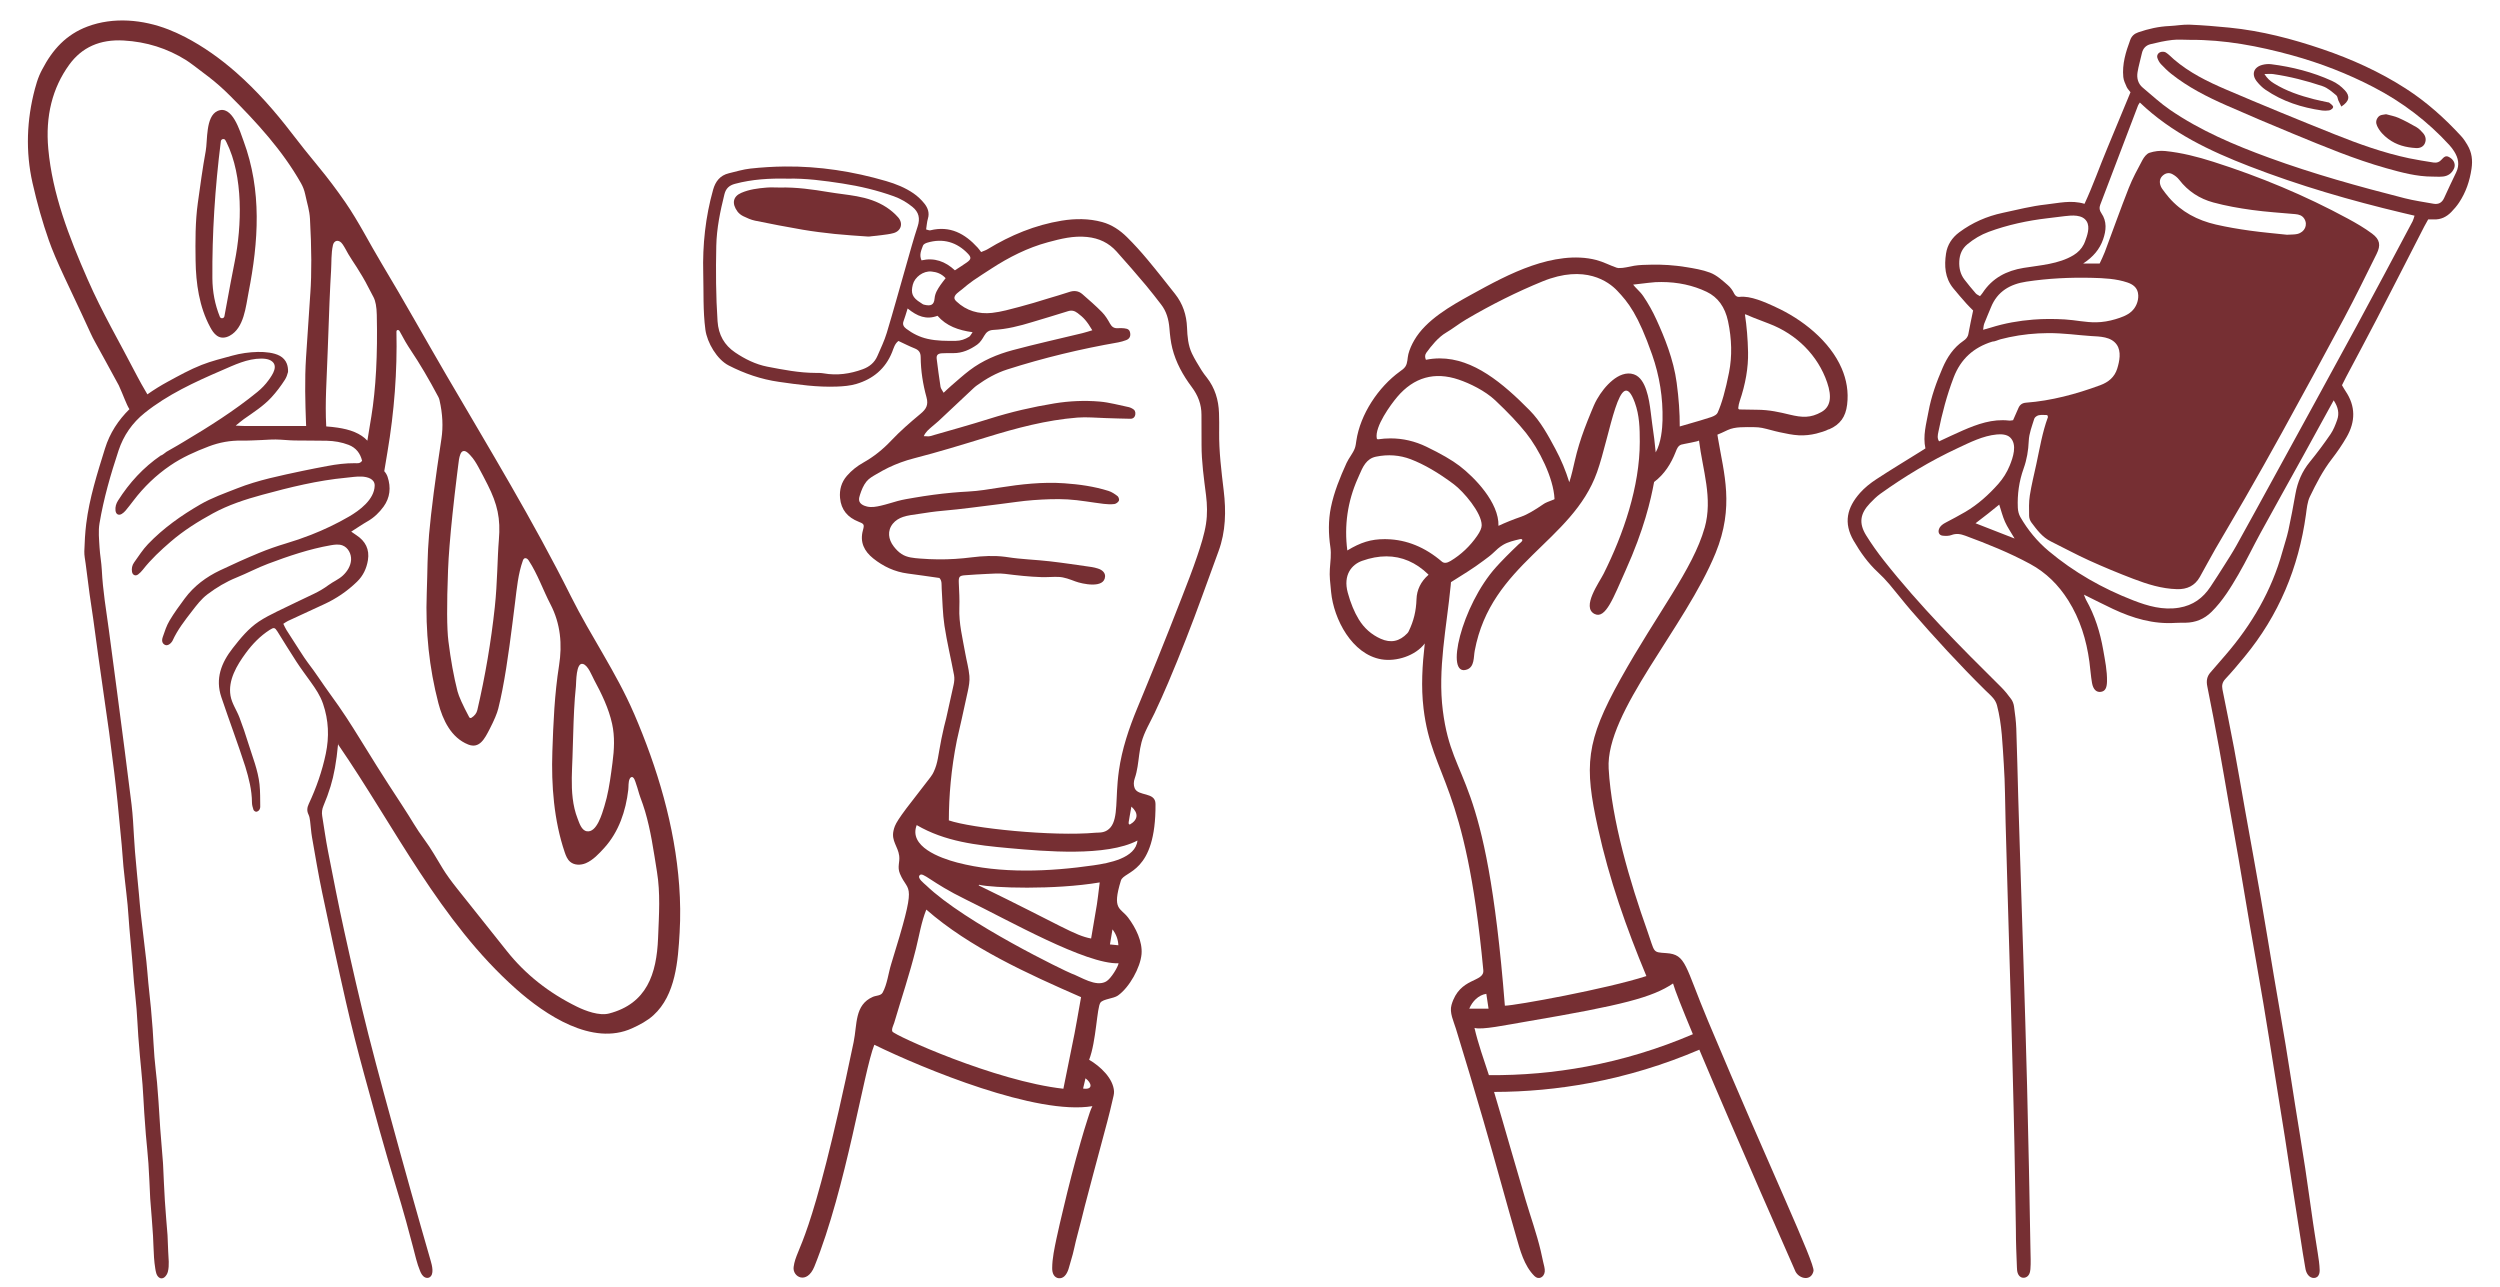
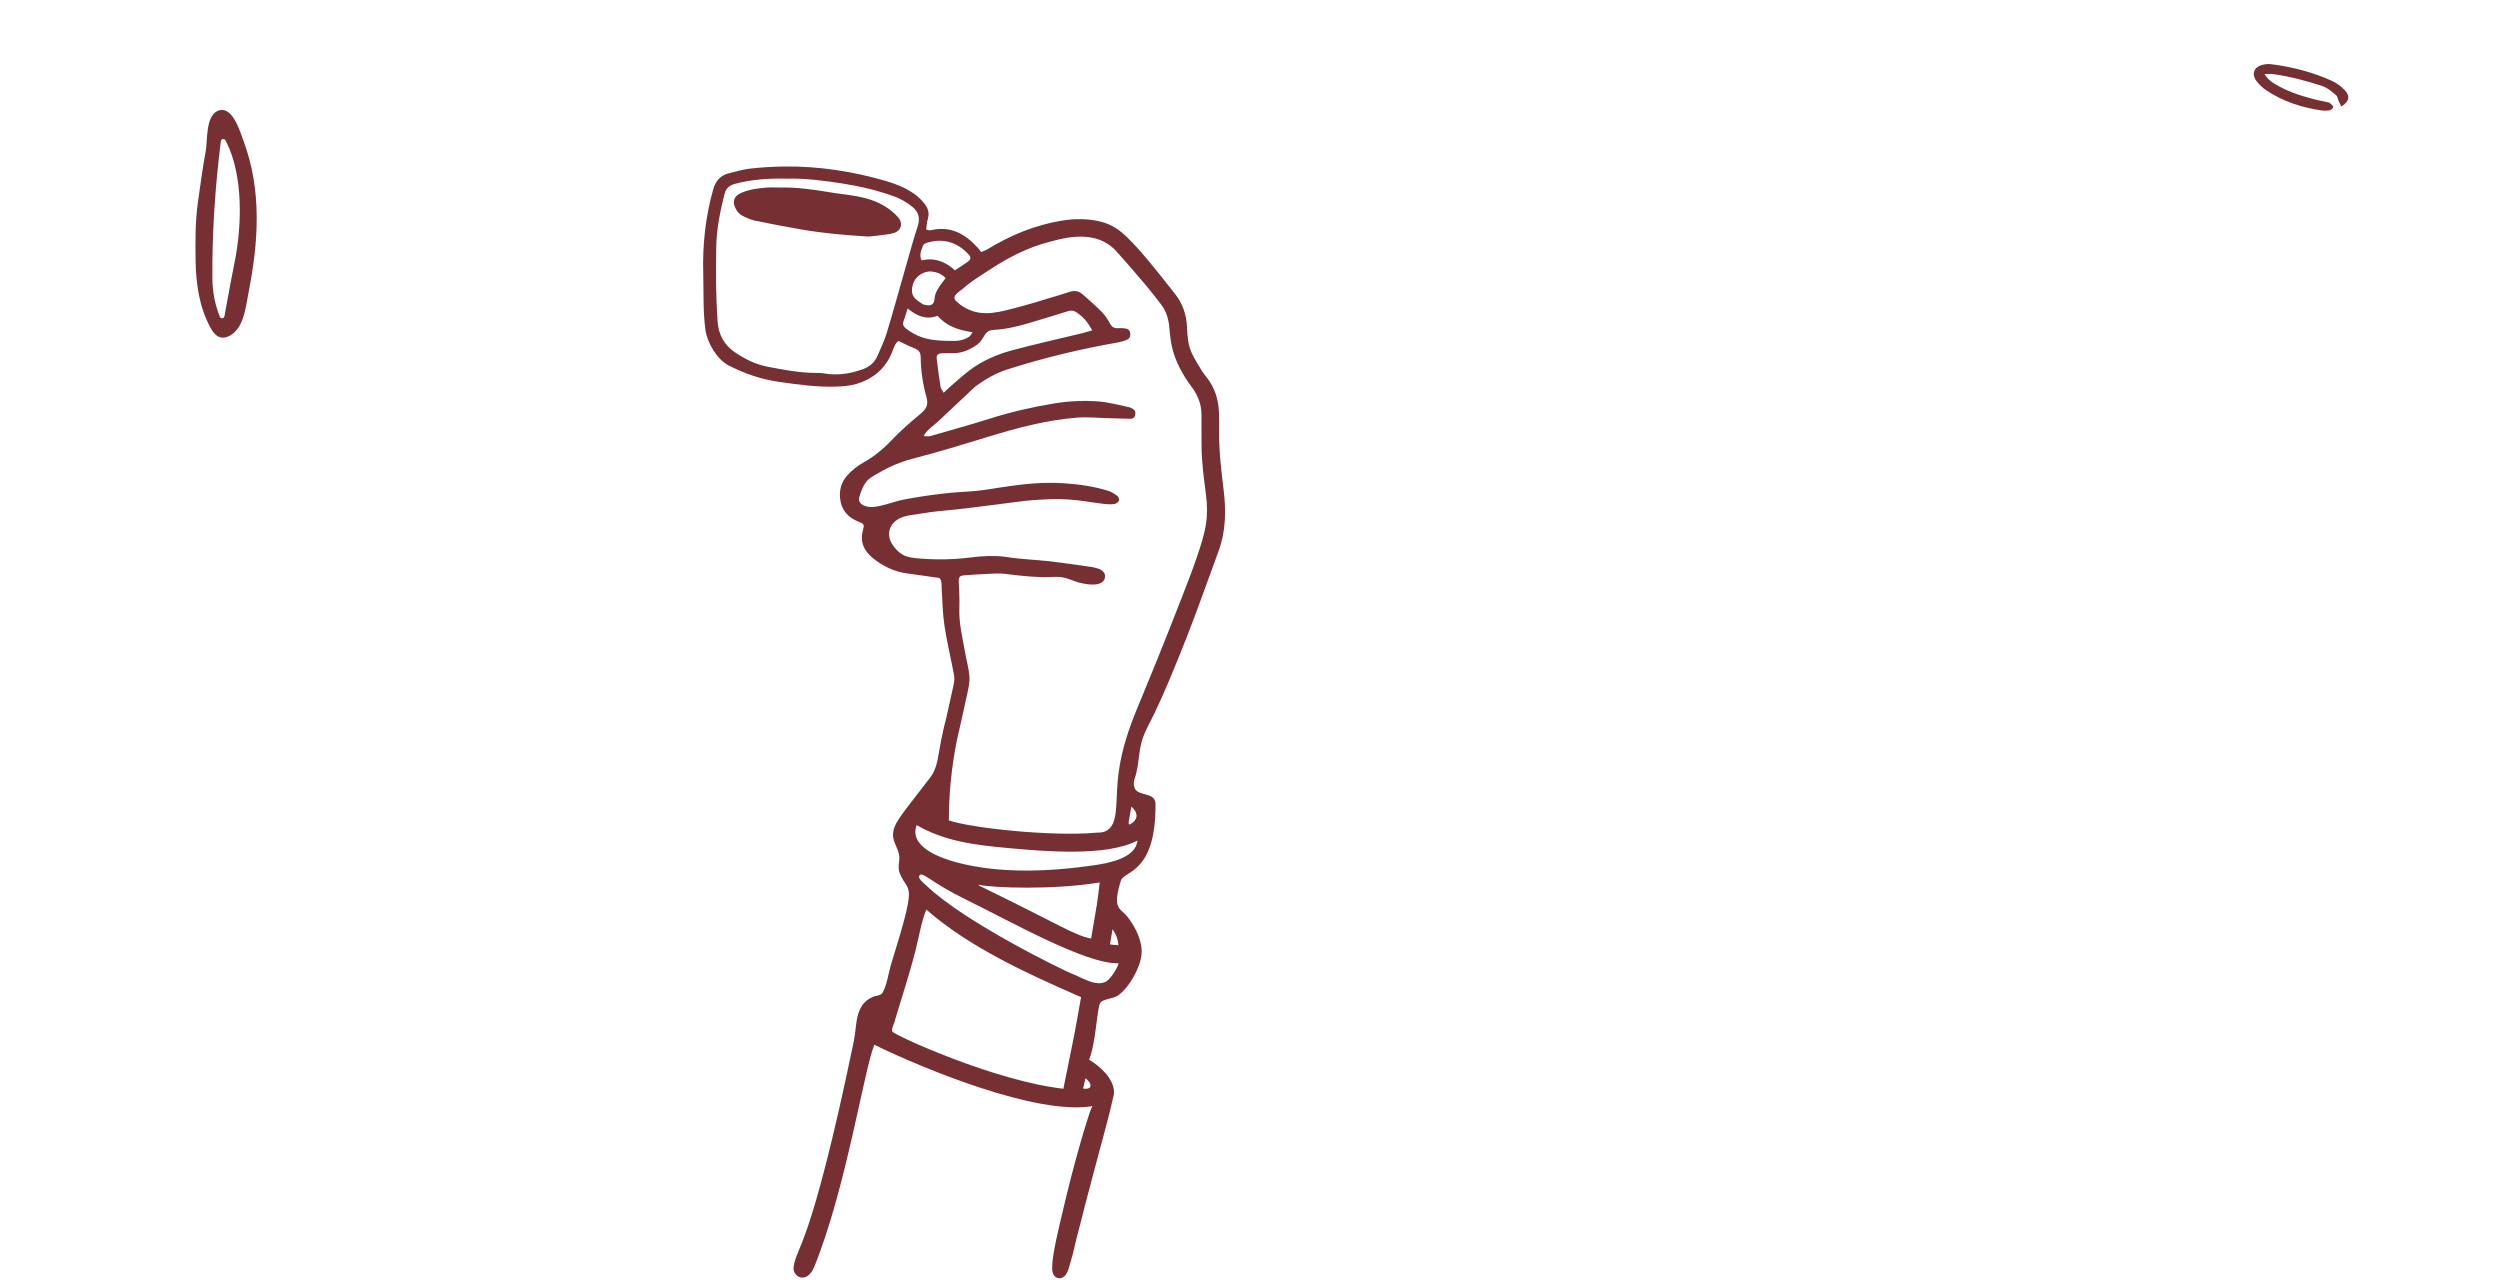
<svg xmlns="http://www.w3.org/2000/svg" id="Calque_1" data-name="Calque 1" viewBox="0 0 2053.38 1056.82">
  <defs>
    <style>
      .cls-1 {
        fill: #762f33;
      }
    </style>
  </defs>
-   <path class="cls-1" d="M2026.65,119.11c-1.49-2.49-3.08-5-5.03-7.13-13.68-14.93-28.69-28.35-45.76-39.32-21.38-13.74-44.38-24.12-68.36-32.29-24.84-8.46-50.16-15.06-76.36-17.68-10.85-1.08-21.73-1.98-32.62-2.43-5.53-.23-11.11.88-16.68,1.12-8.81.38-17.25,2.3-25.57,5.17-3.31,1.14-5.43,3.11-6.59,6.24-3.65,9.84-6.74,19.83-5.7,30.49.27,2.77,1.6,5.49,2.75,8.1.66,1.5,1.93,2.72,3.17,4.39-6.33,15.28-12.58,30.53-18.96,45.73-6.36,15.15-11.73,30.71-18.81,45.91-10.97-3.31-21.35-.57-31.59.54-11.99,1.3-23.8,4.36-35.64,6.89-12.98,2.78-24.9,7.98-35.63,15.94-6.01,4.46-9.82,10.36-10.89,17.49-1.51,10.03-.96,19.99,5.87,28.42,3.51,4.33,7.2,8.53,10.9,12.71,1.91,2.16,4.02,4.14,5.48,5.63-1.42,6.93-2.8,13.05-3.88,19.21-.47,2.7-2.08,4.35-4.1,5.73-8.12,5.56-13.29,13.4-17.1,22.22-5.01,11.6-9.32,23.48-11.58,35.93-1.8,9.93-4.76,19.83-2.52,30.19-1.43.91-2.64,1.7-3.86,2.46-12.16,7.59-24.44,14.98-36.43,22.84-4.83,3.17-9.55,6.87-13.37,11.18-10.85,12.22-13.76,24.74-5.29,39.34,5.51,9.5,11.81,18.39,19.93,25.9,3.37,3.11,6.56,6.46,9.52,9.96,5.97,7.04,11.58,14.39,17.62,21.36,19.59,22.6,39.82,44.61,61.11,65.63,2.25,2.22,4.68,4.3,6.67,6.73,1.31,1.6,2.36,3.63,2.89,5.63,4.15,15.83,4.49,32.14,5.59,48.31,1.09,15.98,1.03,32.05,1.48,48.08.49,17.24.98,34.49,1.47,51.73.48,16.76.98,33.51,1.47,50.27.48,16.27.98,32.54,1.44,48.81.52,18.46,1.01,36.92,1.48,55.38.5,19.68,1.03,39.35,1.4,59.03.21,11.48.41,22.97.61,34.45.19,11.48.38,22.97.57,34.45,0,10.35.43,20.69.85,31.03.06,1.56.13,3.14.61,4.63s1.43,2.89,2.84,3.56c1.13.54,2.49.55,3.67.13,2.84-1.02,3.75-3.97,3.96-6.71.43-5.49.15-11.02.04-16.51-.11-5.74-.22-11.48-.32-17.22-.21-11.48-.42-22.97-.63-34.45-.1-5.34-.2-10.68-.31-16.02-.45-22.11-.95-44.22-1.5-66.33-.43-17.25-.94-34.49-1.44-51.73-.47-16.03-.96-32.05-1.46-48.08-.47-15.05-.97-30.11-1.45-45.16-.49-15.3-.99-30.59-1.48-45.89-.49-15.3-.99-30.59-1.43-45.89-.55-18.95-.93-37.9-1.61-56.84-.22-6.04-1.02-12.07-1.85-18.07-.29-2.1-1.08-4.35-2.32-6.05-2.55-3.52-5.31-6.96-8.4-10.02-33.53-33.17-66.78-66.6-96.06-103.7-5.26-6.66-10.22-13.61-14.68-20.81-6.16-9.95-5.03-17.82,3.13-26.38,2.68-2.81,5.48-5.59,8.62-7.84,20-14.31,41.01-26.96,63.3-37.37,10.28-4.8,20.77-10.18,32.24-11.28,3.61-.35,8.28-.17,11.02,2.49,6.01,5.84,2.22,16.66-.42,23.1-2.24,5.48-5.38,10.54-9.3,14.97-7.94,8.96-16.78,16.92-27.14,23.03-5.23,3.08-10.63,5.87-15.99,8.72-2.41,1.28-4.64,2.68-5.64,5.4-.98,2.66.19,5.12,3.01,5.42,2.36.25,5.01.32,7.16-.5,3.99-1.54,7.56-.9,11.32.48,18.24,6.74,36.26,13.96,53.4,23.25,13.14,7.12,23.3,17.26,31.24,29.85,9.78,15.51,14.99,32.53,17.42,50.53.78,5.76,1.13,11.59,2.13,17.3.96,5.49,3.71,7.91,7.32,7.36,3.41-.52,4.88-3.09,5-8.46.2-8.8-1.62-17.36-3.11-25.95-2.51-14.46-6.82-28.29-14.08-41.13-.6-1.06-.94-2.26-1.76-4.3,8.67,4.28,16.23,8.17,23.92,11.78,16.24,7.61,33.1,12.63,51.33,11.41,2.67-.18,5.35-.08,8.02-.12,8.39-.11,15.53-2.99,21.58-8.97,9.11-9,15.68-19.81,22.02-30.7,6.47-11.12,12-22.79,18.18-34.08,11.55-21.1,23.31-42.09,34.94-63.15,8.22-14.88,16.36-29.79,25.14-45.77,3.73,5.66,4.72,10.75,2.87,16.05-1.43,4.09-3.07,8.28-5.5,11.82-5.35,7.8-11.02,15.42-17,22.74-6.34,7.75-10.04,16.48-11.78,26.23-1.78,10.01-3.62,20.02-5.79,29.95-1.29,5.91-3.3,11.67-4.91,17.52-8.83,31.99-25.14,59.86-46.69,84.84-4.12,4.78-8.23,9.59-12.4,14.33-2.98,3.39-3.5,7.05-2.6,11.49,3.42,16.85,6.6,33.76,9.7,50.67,2.83,15.49,5.43,31.02,8.15,46.53,2.6,14.79,5.3,29.57,7.85,44.37,3.16,18.39,6.17,36.8,9.33,55.18,3.65,21.25,7.48,42.47,11.05,63.73,3.21,19.12,6.2,38.27,9.27,57.41,2.81,17.46,5.64,34.92,8.38,52.39,2.14,13.65,4.14,27.31,6.25,40.96,2.26,14.6,4.58,29.2,6.86,43.8.56,3.57,1.11,7.14,1.66,10.71.54,3.52,1.26,6.98,1.76,10.51.25,1.76.57,3.54,1.3,5.16s1.91,3.1,3.5,3.9c1.59.79,3.63.8,5.08-.24,1.7-1.23,2.22-3.53,2.16-5.63-.13-4.81-.87-9.55-1.62-14.3-.78-4.97-1.58-9.93-2.35-14.89-.52-3.33-1.03-6.66-1.52-9.99-2.2-14.86-4.13-29.76-6.4-44.62-2.63-17.24-5.51-34.45-8.25-51.67-2.62-16.51-5.11-33.05-7.83-49.54-3.11-18.88-6.45-37.73-9.64-56.6-3.59-21.26-7-42.55-10.7-63.8-4.15-23.87-8.54-47.69-12.8-71.54-3.07-17.17-5.95-34.38-9.16-51.52-3.03-16.19-6.38-32.32-9.58-48.48-.65-3.26-.12-5.96,2.39-8.63,5.48-5.84,10.63-12,15.73-18.18,28.12-34.04,44.43-73.18,50.45-116.79.69-5.02,1.12-10.39,3.27-14.82,5.17-10.69,10.6-21.29,17.94-30.8,4.44-5.75,8.6-11.79,12.22-18.09,7.26-12.62,7.5-25.32-.89-37.7-1.06-1.56-1.96-3.24-2.94-4.89,1.23-2.46,2.28-4.65,3.41-6.79,8.41-15.9,16.95-31.72,25.22-47.69,13.08-25.25,25.97-50.6,38.96-75.9.98-1.91,2.08-3.76,3.22-5.81,1.7,0,3.15-.06,4.58.01,5.75.29,10.44-2.04,14.33-6.01,2.37-2.42,4.61-5.03,6.47-7.85,5.57-8.42,8.71-17.62,10.2-27.73,1.06-7.2.25-13.46-3.37-19.5ZM1613.57,229.73c-3.41-4.42-4.57-9.53-4.31-15.07.27-5.63,2.19-10.34,6.62-14.01,5.3-4.38,11.12-7.86,17.54-10.23,15.37-5.69,32.01-9.28,48.28-11.16,4.76-.55,9.5-1.19,14.26-1.75,5.74-.68,14.48-1.5,17.98,4.38,2.91,4.89.35,11.73-1.43,16.55-.28.76-.6,1.5-.96,2.2-1.88,3.74-4.79,6.72-8.45,8.94-12.14,7.37-27.38,8.23-41.02,10.46-14.05,2.29-25.76,8.35-33.72,20.6-.52.8-1.2,1.5-2.09,2.6-1.24-.78-2.62-1.29-3.47-2.26-3.18-3.66-6.27-7.41-9.23-11.26ZM1718.31,228.2c9.68.24,19.91.68,29.14,3.85,4.48,1.54,7.66,4.04,8.56,8.42.14.67.22,1.38.25,2.13.18,4.89-1.87,9.86-5.48,13.17-3.62,3.33-8.65,5.02-13.28,6.41-5.09,1.52-10.38,2.45-15.7,2.54-8.71.16-17.25-1.87-25.92-2.37-8.62-.49-17.26-.53-25.87.15-11.82.94-23.52,2.98-34.88,6.58-1.83.58-3.69,1.06-6.3,1.79.35-2.05.38-3.64.92-5.04,1.74-4.52,3.72-8.94,5.53-13.43,5.28-13.15,15.84-19.08,29.12-21.08,17.83-2.68,35.91-3.58,53.92-3.12ZM1653.45,345.14c-1.05.1-2.25.42-3.4.29-13.57-1.53-25.86,2.91-37.95,8.15-6.44,2.79-12.76,5.86-19.43,8.93-1.73-2.61-1.07-5.29-.59-7.71,3.02-15.22,6.98-30.14,12.54-44.71,5.84-15.3,16.49-24.78,31.79-29.51,2.07,0,4.84-1.43,6.88-1.96,2.3-.6,4.61-1.15,6.93-1.64,10.54-2.24,21.25-3.31,32.02-3.38,6.17-.04,12.34.39,18.48.92,5.57.49,11.13,1.14,16.71,1.48,7.27.43,16.54.42,21.18,7.1,3.89,5.59,2.26,13.59.39,19.64-2.16,7-7.19,11.14-13.9,13.63-.1.04-.2.07-.29.11-19.38,7.15-40.03,12.73-60.69,14.26-3.07.23-5,1.6-6.2,4.23-1.5,3.28-2.91,6.6-4.48,10.17ZM1622.6,429.79c3.88-2.99,7.1-5.42,10.27-7.92,3.04-2.39,6.02-4.84,9.2-7.41,1.59,4.85,2.76,9.68,4.75,14.14,1.92,4.32,4.69,8.26,7.88,13.73-11.37-4.44-21.36-8.34-32.1-12.54ZM1981.7,181.55c-15.31,28.74-30.52,57.54-46.05,86.16-22.48,41.44-45.19,82.75-67.83,124.1-10.27,18.76-20.53,37.52-30.92,56.21-3.07,5.52-6.51,10.83-9.88,16.17-3.76,5.96-7.56,11.9-11.46,17.76-6.18,9.3-14.3,15.28-25.77,17.18-13.37,2.21-25.66-1.38-37.57-5.99-25.29-9.79-48.73-23.09-69.59-40.59-9.39-7.88-17.11-17.28-23.23-27.89-1.27-2.2-1.94-5.01-2.06-7.58-.5-11.02,1.02-21.82,4.75-32.22,2.65-7.38,3.9-14.84,4.23-22.74.26-6.14,2.69-12.23,4.54-18.22.39-1.25,2.3-2.56,3.71-2.85,2.28-.47,4.73-.13,6.95-.13.29.87.67,1.38.55,1.71-4.65,12.57-6.74,25.77-9.57,38.79-1.85,8.52-3.97,17-5.31,25.6-.85,5.48-.65,11.14-.57,16.72.03,1.83.78,3.93,1.88,5.4,4.52,6.01,8.97,12.12,16.03,15.59,10.45,5.15,20.69,10.75,31.29,15.56,11.93,5.41,24.06,10.45,36.31,15.12,11.56,4.41,23.33,8.16,35.94,8.5,8.35.23,14.67-2.78,18.79-10.05,4.3-7.6,8.34-15.35,12.71-22.91,8.02-13.89,16.3-27.62,24.26-41.54,10.26-17.93,20.47-35.89,30.41-53.99,17.19-31.31,34.34-62.66,51.15-94.17,9.27-17.37,17.9-35.08,26.66-52.71,3.54-7.13,2.74-11.85-3.7-16.64-6.2-4.62-12.97-8.56-19.79-12.25-35.33-19.16-72.3-34.52-110.57-46.74-12.96-4.14-26.13-7.51-39.67-8.88-4.23-.43-8.82.15-12.86,1.47-2.36.77-4.49,3.63-5.79,6.04-4.02,7.49-8.11,15.01-11.21,22.9-6.85,17.39-13.08,35.02-19.65,52.53-1.26,3.35-2.92,6.54-4.25,9.47h-13.53c8.33-5.47,13.55-11.78,16.35-19.77,2.56-7.31,3.33-14.74-1.42-21.61-1.54-2.23-1.88-4.31-.93-6.82,10.38-27.22,20.73-54.46,31.1-81.69.25-.66.75-1.22,1.46-2.35,26.13,25.02,57.52,39.8,90.01,52.39,41.01,15.9,83.2,28.12,125.97,38.29,3.01.72,6.03,1.42,9.63,2.26-.62,1.86-.88,3.24-1.51,4.42ZM1776.63,144c2.33-1.97,5.05-2.34,7.56-1.02,2.15,1.12,4.25,2.77,5.71,4.69,7.22,9.43,16.79,15.57,27.96,18.61,10.37,2.82,21.06,4.69,31.73,6.16,11.82,1.63,23.76,2.37,35.65,3.43,3.03.27,5.69,1.07,7.4,3.8,3.1,4.95.42,11.04-5.71,12.5-2.4.57-4.98.4-8.55.64-9.5-1.03-20.06-1.92-30.54-3.39-9.34-1.31-18.67-2.87-27.85-4.99-15-3.47-28.23-10.34-38.49-22.16-2.02-2.32-3.86-4.81-5.67-7.31-.67-.92-1.17-2.03-1.47-3.13-.83-3.04-.24-5.71,2.28-7.84ZM2017.41,141.53c-3.39,6.99-6.71,14.02-9.92,21.1-1.78,3.92-4.68,5.45-8.8,4.7-7.86-1.43-15.81-2.52-23.54-4.49-37.63-9.6-75.05-19.97-111.55-33.32-28.34-10.37-56.11-22.09-81.15-39.24-7.97-5.46-15.12-12.12-22.55-18.34-3.89-3.26-4.98-7.82-4.24-12.54.82-5.25,2.45-10.37,3.56-15.58.86-4.03,3.34-6.6,7.1-7.53,5.85-1.45,11.79-2.77,17.76-3.46,4.8-.56,9.71-.11,14.58-.11,28.62-.2,56.42,5.14,83.86,12.68,23.25,6.39,45.64,15.07,67.05,26.2,23.52,12.21,44.32,27.98,62.22,47.54,1.47,1.6,2.79,3.37,3.95,5.2,3.43,5.43,4.62,11.08,1.66,17.2Z" />
-   <path class="cls-1" d="M2012.58,129.64c-2.72-1.82-4.25-1.89-6.89,1.16-2.05,2.37-4.26,3.12-7.04,2.67-6.69-1.08-13.4-2.09-20.02-3.49-20.96-4.44-41.08-11.65-60.89-19.57-29.96-11.98-59.83-24.23-89.49-36.93-15.16-6.49-30.02-13.81-42.71-24.72-2.21-1.9-4.21-4.11-6.63-5.66-1.15-.74-3.28-.77-4.6-.23-1.86.76-3.02,2.71-2.3,4.82.62,1.79,1.59,3.61,2.87,4.98,2.65,2.82,5.44,5.57,8.46,7.97,13.79,10.98,29.38,18.9,45.41,25.95,18.22,8.01,36.52,15.81,54.93,23.38,25.13,10.33,50.19,20.87,76.42,28.23,12.37,3.47,24.77,6.85,37.75,6.86,2.91,0,5.86.25,8.74-.06,4.14-.45,7.25-2.69,9-6.54,1.44-3.17.18-6.69-3.01-8.82Z" />
  <path class="cls-1" d="M1860.74,73.69c14.05,9.67,29.86,14.68,46.59,17.08,1.77.25,3.64.15,5.43-.07,2.12-.27,4.08-2.18,3.45-3.41-.65-1.26-2.14-2.1-3.28-3.1-.13-.11-.39-.06-.59-.1-3.92-.86-7.87-1.61-11.76-2.6-11.54-2.95-22.77-6.71-32.98-13.06-2.92-1.82-5.41-3.98-7.71-7.62,2.88,0,5.09-.27,7.21.04,13.76,2,27.17,5.44,40.35,9.85,4.55,1.52,7.93,4.72,11.49,7.62,1.04.85,1.1,2.84,1.71,4.27.67,1.54,1.47,3.02,2.41,4.93,6.69-4.35,7.34-8.56,2.88-13.36-3.04-3.28-6.53-5.89-10.66-7.77-15.88-7.23-32.58-11.46-49.82-13.65-2.34-.3-4.87-.07-7.16.51-7.34,1.87-9.33,7.88-4.54,13.8,2.01,2.48,4.36,4.84,6.97,6.64Z" />
-   <path class="cls-1" d="M1961.65,114.11c6.74,5.07,14.56,7.04,22.8,7.5,2.98.17,5.89-.89,7.2-3.85,1.33-3.02.68-6.07-1.54-8.53-1.57-1.74-3.25-3.56-5.25-4.72-4.83-2.8-9.77-5.46-14.87-7.72-3.2-1.42-6.76-2-10.16-2.96-2.51.5-4.94.25-6.65,2.49-1.73,2.25-1.91,4.55-.72,7.14,2.05,4.45,5.36,7.79,9.18,10.66Z" />
-   <path class="cls-1" d="M1458.14,252.05c-7.99-3.61-20.57-9.44-29.54-8.18-1.63.23-3.36-.86-4.22-2.67-1.36-2.83-3.09-5.15-5.12-6.91-4.47-3.86-9.07-8.2-14.68-10.34-6.23-2.38-13.3-3.53-19.86-4.59-9.5-1.54-19.15-2.2-28.77-1.95-4.47.11-9.24.13-13.65.86-4.4.73-8.37,2.03-12.91,1.91-.49-.01-.96-.1-1.41-.25-5.74-1.95-10.99-4.85-16.93-6.39-17.2-4.46-36.31-1-52.79,4.69-17.49,6.04-33.93,14.99-50.09,23.91-16.4,9.04-36.99,20.64-46.63,37.43-2.02,3.51-3.73,7.27-4.76,11.2-.89,3.43-.47,7.38-2.54,10.41-1.12,1.64-2.8,2.78-4.41,3.94-17.7,12.79-32.57,35.13-35.8,56.89-.3,2.02-.51,4.08-1.18,6.01-1.45,4.15-4.97,8.13-6.85,12.26-5.33,11.75-10.29,23.82-12.87,36.51-2.15,10.55-2.03,21.81-.45,32.39.91,6.07,0,12.18-.41,18.25-.4,5.82.3,11.35.87,17.11,0,0,.17,1.78.17,1.78,2.17,22.26,17.14,51.09,41.28,55.23,12.25,2.1,28.06-2.93,35.65-13.05-2.02,17.8-3.14,35.62-1,53.48,6.93,57.75,34.53,59.41,49.08,214.84.98,10.45-19.47,5.41-26.12,28.6-1.82,6.35,1.76,13.45,3.61,19.48,7.76,25.22,15.33,50.49,22.68,75.83,5.16,17.8,10.2,35.64,15.15,53.51,3.79,13.79,7.74,27.53,11.67,41.28,3.23,11.29,6.41,23.95,14.99,32.54,3.48,3.48,7.94,1.04,8.48-3.53.3-2.53-.79-5.59-1.3-8.09-.62-3.03-1.29-6.06-2-9.07-3.36-14.17-8.27-27.83-12.41-41.75-4.35-14.64-8.59-29.31-12.83-43.98-4.32-14.94-8.62-29.88-13.08-44.77,26.31-.03,52.65-2.48,78.45-7.31,30.91-5.78,61.17-14.99,90.14-27.39,29.69,70.57,79.03,182.35,79.06,182.4,3.4,6.1,12.89,7.79,14.72-.61,1.37-6.3-35.62-83.79-86.51-205.1-19.3-45.98-17.91-54.88-34.34-56.01-11.78-.81-9.2-.15-15.63-18.24-14.18-39.82-29.38-91.08-31.77-133.29-2.63-46.61,62.85-115.93,87.84-177.09,15.56-38.09,6.78-65.44,2.05-93.72-.21-1.26-.4-2.41-.57-3.49,0,.02,3.48-1.48,3.7-1.58,1.56-.73,3.12-1.46,4.68-2.19,3.21-1.5,6.8-2.07,10.31-2.28,3.81-.23,7.74-.16,11.57-.11,2.18.03,4.36.17,6.5.61,4.84,1,9.56,2.53,14.4,3.55,5.17,1.09,10.55,2.28,15.83,2.54,4.8.23,9.6-.31,14.27-1.44,1.76-.43,3.5-.93,5.22-1.51.92-.31,1.83-.64,2.74-.98.7-.27,1.89-1.05,2.62-1.05,4.37-1.84,7.84-4.49,10.3-7.85,2.31-3.17,3.79-7.31,4.4-12.3,1.32-10.58-.49-20.58-4.45-29.8-9.78-22.72-32.72-40.65-54.54-50.52ZM1171.48,289.77c4.17-5.72,9.79-12.77,16.31-16.59,2.6-1.52,5.08-3.25,7.71-5.07,2.77-1.93,5.64-3.93,8.85-5.81,20.7-12.18,41.74-22.66,62.53-31.15,35.15-14.38,54.56.44,61.28,7.48,9.27,9.72,17.29,19.77,28.84,52.76,6.09,17.35,8.95,35.44,8.52,53.75-.16,6.8-1.15,18.65-5.61,26.43-.33-3.67-.72-7.33-1.17-10.98-.53-4.36-1.17-8.71-1.78-13.06-.39-2.79-.7-5.59-1.05-8.39-.8-6.4-1.71-12.88-3.81-19-1.74-5.09-4.69-10.85-10.14-12.69-6.28-2.11-12.62.91-17.45,4.86-5.25,4.3-9.52,9.86-12.88,15.73-1.87,3.27-3.25,6.74-4.69,10.22-1.95,4.71-3.85,9.44-5.63,14.22-3.15,8.47-5.8,17.09-7.82,25.9-1.35,5.87-2.64,11.92-4.55,17.71-2.87-9.37-6.68-18.54-11.42-27.36-5.95-11.09-12.11-22.56-21.08-31.65-22.13-22.45-46.28-42.71-73.9-42.71-3.72,0-7.52.37-11.37,1.15-.97-2.21-.85-4.09.34-5.75ZM1147.57,326.05c13.74-16.19,30.75-20.98,50.56-14.25,8.98,3.04,21.56,9.09,29.96,16.99,10.52,9.91,19.04,18.92,25.31,26.8,10.74,13.48,22.6,37.04,23.4,54.13,0,.2-.12.39-.3.46-4.58,1.71-7.28,2.87-8.27,3.55-7.99,5.51-14.19,9.06-18.45,10.54-6.91,2.39-13.3,4.96-19.01,7.63.58-19.08-19.73-39.86-31.95-49.22-6.15-4.71-15.33-10.02-27.29-15.79-9.42-4.54-19.27-6.82-29.4-6.82-3.37,0-6.77.25-10.19.76-.53.08-1.03-.28-1.14-.82-1.76-9.61,11.51-27.76,16.77-33.94ZM1115.17,393.11c.38-.85.74-1.7,1.11-2.56,3.05-7.1,5.93-13.81,13.87-15.46,9.91-2.05,19.55-1.33,28.63,2.14,10.84,4.16,22.71,11.05,35.29,20.49,8.07,6.04,22.91,23.42,22.92,33.66,0,2.28-1.27,5.23-3.75,8.78-5.85,8.47-13.18,15.39-21.79,20.58-3.06,1.85-5.4,2.03-7.15.54-13.77-11.81-28.94-18.01-45.11-18.42-.66-.02-1.31-.03-1.96-.03-11.11,0-19.6,2.61-30.6,9.29-2.66-20.42.21-40.28,8.53-59.02ZM1173.19,472.23c-6.14,5.36-9.51,12.25-9.74,19.91-.31,9.75-2.3,17.91-6.45,26.45-.28.56-.65,1.09-1.1,1.57-6.4,6.73-13.56,8.2-21.87,4.49-7.56-3.37-13.62-8.73-18.01-15.93-3.66-6-6.7-13.36-9.02-21.87-4.05-14.77,3.39-23.21,11.7-26.18,6.95-2.48,13.62-3.71,19.98-3.71,12.77,0,24.32,4.97,34.51,14.89h0c.07.07.08.15.08.2,0,.05-.02.13-.08.19ZM1220.79,816.28l1.83,12.17h-15.82c2.48-5.91,7.46-11.19,14-12.17ZM1374.16,807.77c1.45,5.31,7.64,20.89,16.29,41.68-28.07,12.03-57.4,20.96-87.36,26.56-26.37,4.93-53.3,7.3-80.18,7.06-4.19-12.85-8.85-25.8-11.85-38.8,6.19,1.81,25.2-2.26,43.82-5.42,77.78-13.22,102.32-19.65,119.29-31.08ZM1400.1,433.49c-9.59,33.99-38.71,69.78-69.04,124.15-28.87,51.74-29.82,71.28-18.61,122.33,9.29,42.32,23.19,81.81,39.81,121.72-32.25,10.49-107.73,24.27-116.24,24.34-15.55-197.2-42.78-178.3-50.93-242.23-4.37-34.24,3.13-68.8,6.43-102.85.09-.93.16-1.86.23-2.79,9.08-5.72,18.22-11.23,26.78-17.71,2.68-2.03,5.55-4.01,7.96-6.35,2.49-2.42,5.03-4.77,8.03-6.55,4.16-2.47,8.9-3.52,13.55-4.64.63-.15,1.34-.3,1.9.04,1.65.99-1.97,3.47-2.6,4.07-1.75,1.67-3.5,3.35-5.23,5.03-3.46,3.38-6.88,6.81-10.19,10.33-1.04,1.11-2.08,2.23-3.09,3.36-28.46,31.62-42.61,91.08-23.85,84.14,6.13-2.27,5.27-10.17,6.25-15.37,13.4-71.72,80.03-89.35,100.46-146.66,10.81-30.34,18.83-90.67,31.04-57.21,3.85,10.57,4.07,21.16,4.07,32.26,0,36.7-13.39,75.75-29.68,108.33-3.53,7.07-18.47,27.51-7.45,33.05,9.14,4.59,15.65-13.93,25.37-35.48,15.31-33.95,20.85-58.3,23.52-72.9,8.51-6.4,13.93-15.02,17.77-24.85.94-2.41,1.89-4.91,4.52-5.85,1.21-.43,14.68-2.7,14.6-3.39,2.91,24,11.5,47.37,4.64,71.69ZM1420.18,305.74c-2.87,14.64-6.04,25.83-9.42,33.27-.61,1.35-2.38,2.55-5.28,3.57-3.38,1.19-12.07,3.78-25.82,7.7.07-10.94-.78-23.03-2.52-35.93-2.56-19.27-10.19-37.73-16.55-51.66-3.11-6.85-6.76-13.38-10.85-19.4-1.49-2.21-3.22-3.97-4.89-5.67-1.27-1.3-2.48-2.52-3.45-3.83l.02-.02h0c10.45-1.27,16.61-1.94,18.28-2.02,1.62-.07,3.23-.11,4.82-.11,13.59,0,26.12,2.71,37.31,8.07,9.14,4.39,15.02,12.5,17.49,24.11,3.13,14.78,3.41,28.88.85,41.92ZM1496.05,338.4c-8.87,5-15.76,4.65-26.15,2.14-8.14-1.96-16.57-3.98-26.9-3.99-4.47,0-9.12-.08-14.21-.23-.31-.01-.6-.15-.81-.39-.2-.23-.29-.52-.26-.83.19-1.97.58-3.82,1.15-5.5,4.84-14.17,7.16-27.73,6.9-40.3-.24-11.01-1.1-21.43-2.57-31.01h.03c.06-.04.17-.06.36-.09.08-.02.17,0,.25.04,1.97.98,8.21,3.46,19.09,7.58,22.84,8.66,40.26,26.26,47.79,48.3,4.18,12.21,2.65,20.15-4.67,24.28Z" />
-   <path class="cls-1" d="M520.66,585.91c-14.41-33.45-35.39-63.41-51.61-95.89-31.11-62.32-67.38-121.85-102.47-181.96-17.81-30.52-34.96-61.42-53.17-91.7-9.99-16.61-18.78-34.24-29.77-50.2-7.02-10.19-14.48-20.07-22.36-29.61-7.46-9.02-14.55-17.87-21.64-27.13-13.73-17.93-28.73-35.01-45.72-49.93-12.81-11.25-26.78-21.24-41.94-29.09-4.41-2.28-8.93-4.35-13.55-6.16-20.94-8.19-45.22-10.48-66.57-2.45-17.57,6.61-28.67,18.9-37.15,35.16-.87,1.66-1.71,3.31-2.44,5.06-1.48,3.56-2.59,7.25-3.59,10.97-6.76,25.39-7.76,51.57-1.98,77.23,3.79,16.79,8.27,32.53,13.42,47.21,2.71,7.73,6.94,17.74,12.69,29.98,8.11,17.28,12.74,27.09,13.86,29.49,2.67,5.65,5.29,11.36,7.9,17.11,2.21,4.86,3.55,6.87,11.62,21.65,7.55,13.82,11.32,20.73,11.4,20.91,3.76,8.24,6.24,15.7,8.72,19.53-9.05,8.95-16.08,19.44-20.09,32.38-6.3,20.32-12.78,40.56-15.4,61.75-.93,7.47-1.31,15.03-1.56,22.56-.11,3.43.67,6.89,1.11,10.33,1.05,8.3,2.09,16.6,3.22,24.88.94,6.88,2.06,13.73,3.02,20.61,1.38,9.91,2.67,19.83,4.05,29.74,1.46,10.52,2.98,21.02,4.48,31.54,1.5,10.51,3.07,21.01,4.49,31.54,1.47,10.93,2.84,21.88,4.18,32.82.99,8.11,1.91,16.23,2.74,24.36,1.2,11.78,2.32,23.58,3.41,35.37.54,5.9.89,11.81,1.42,17.71.36,4.06.86,8.11,1.31,12.17.71,6.48,1.52,12.96,2.13,19.46.59,6.3.92,12.62,1.45,18.93.73,8.74,1.57,17.47,2.32,26.21.52,6.1.9,12.22,1.45,18.32.66,7.31,1.54,14.61,2.12,21.92.6,7.53.92,15.09,1.44,22.62.37,5.29.83,10.58,1.31,15.87.71,7.92,1.56,15.84,2.17,23.77.59,7.74.92,15.5,1.42,23.24.38,5.91.8,11.81,1.3,17.71.67,7.93,1.59,15.84,2.12,23.77.64,9.58.99,19.18,1.46,28.78.03.61.09,1.22.14,1.84.73,9.56,1.58,19.12,2.16,28.7.36,5.97.4,11.96.83,17.93.22,3.02.53,6.04,1.03,9.03.41,2.45.82,5.57,2.94,7.22,3.41,2.66,6.61-1.5,7.39-4.54,1.38-5.41.5-11.22.28-16.71-.16-4.11-.33-8.21-.5-12.32-.02-.41-.03-.82-.06-1.23-.73-9.36-1.58-18.72-2.17-28.09-.61-9.79-.98-19.6-1.45-29.4-.03-.61-.06-1.23-.11-1.84-.75-9.36-1.56-18.71-2.25-28.08-.54-7.33-.9-14.68-1.4-22.02-.36-5.3-.74-10.59-1.23-15.88-.65-6.9-1.56-13.79-2.12-20.7-.63-7.74-.94-15.5-1.48-23.24-.4-5.7-.87-11.4-1.41-17.09-.66-6.9-1.47-13.79-2.14-20.7-.58-5.9-.93-11.81-1.6-17.7-1.49-13.19-3.15-26.36-4.66-39.55-.58-5.07-.94-10.17-1.41-15.26-1.1-11.8-2.31-23.58-3.29-35.39-.69-8.35-1.03-16.74-1.6-25.1-.31-4.48-.66-8.97-1.21-13.43-1.84-14.99-3.76-29.97-5.69-44.95-2.09-16.2-4.21-32.39-6.34-48.58-2.18-16.6-4.34-33.19-6.6-49.78-2.23-16.38-5-32.68-5.8-49.23-.3-6.3-1.54-12.56-1.89-18.87-.36-6.53-1.08-13.24-.02-19.6,3.41-20.39,9.16-40.24,15.65-59.86,4.08-12.34,11.31-22.74,21.41-30.84,18.78-15.07,41.13-25.39,63.12-34.86,10.61-4.57,21.1-9.81,32.92-9.81.61.01,1.22.04,1.83.09,1.98.15,4,.51,5.72,1.5,6.82,3.95,1.5,11.58-1.66,15.99-2.63,3.68-5.8,6.96-9.3,9.82-18.84,15.39-39.74,28.57-60.63,40.99-3.28,1.95-6.55,3.95-9.9,5.78-1.41.77-2.79,1.55-4.16,2.4-.96.6-3.51,2.97-4.57,2.97-14.4,9.86-25.9,22.42-35.21,37.09-1.6,2.52-2.39,5.2-2.08,8.16.31,3.09,2.55,4.36,5.14,2.8,1.2-.72,2.3-1.73,3.2-2.81,2.23-2.66,4.34-5.42,6.45-8.18,8.49-11.15,18.42-20.72,30.03-28.67,9.89-6.78,20.7-11.55,31.8-15.79,8.67-3.31,17.66-4.94,27-4.77,5.52.1,11.04-.28,16.56-.47,3.87-.14,7.75-.52,11.62-.44,5.1.1,10.18.71,15.28.81,8.8.18,17.62.01,26.42.22,6.15.15,12.2,1.15,17.98,3.38,6.19,2.4,9.6,7.07,11.07,13.06-1.78,2.55-3.99,2-5.95,1.99-7.59-.04-15.07.89-22.51,2.31-6.82,1.3-13.64,2.55-20.42,4.01-18.17,3.9-36.42,7.5-53.82,14.38-10.27,4.06-20.65,7.66-30.3,13.25-15.67,9.08-30.3,19.45-42.84,32.52-4.35,4.53-7.76,9.97-11.45,15.11-1.59,2.22-2.14,4.88-1.69,7.62.45,2.69,2.83,3.79,4.99,2.18,1.46-1.09,2.78-2.45,3.91-3.89,6.72-8.58,14.63-15.92,22.87-23.02,10.62-9.15,22.38-16.53,34.58-23.2,12.8-7,26.72-11.53,40.69-15.33,22.64-6.15,45.46-11.83,68.94-14.01,4.23-.39,8.49-1.15,12.75-.94,4.59.23,10.76,1.82,10.59,7.53-.34,11.37-12.35,20.25-21.15,25.36-9.97,5.79-20.4,10.76-31.13,14.96-6.79,2.66-13.69,5.02-20.68,7.1-7.48,2.23-14.86,4.83-22.08,7.81-10.78,4.45-21.42,9.27-31.95,14.27-11.41,5.42-21.39,12.84-28.99,23.08-4.38,5.91-8.75,11.87-12.5,18.19-2.47,4.16-4.03,8.91-5.59,13.53-1.12,3.33-.24,5.4,1.83,6.41,1.83.89,4.27-.34,6.02-3.06.1-.16.19-.34.27-.51,4.04-8.83,9.95-16.43,15.83-24.03,3.86-4.99,7.62-10.04,12.8-13.95,7.41-5.59,15.22-10.26,23.84-13.75,8.72-3.53,17.07-7.99,25.86-11.3,16.65-6.27,34.1-12.21,51.66-15.24,3.17-.55,6.52-.98,9.54.15,4.62,1.73,7.32,6.98,7.04,11.9-.29,4.93-3.09,9.44-6.7,12.8-3.57,3.33-7.99,5.01-11.82,7.87-3.72,2.78-7.61,5.04-11.84,7.09-10.12,4.9-20.32,9.61-30.4,14.59-5.11,2.52-10.23,5.11-14.96,8.26-8.61,5.74-15.09,13.73-21.4,21.79-9.55,12.19-14.54,25.16-9.43,40.35,6.41,19.07,13.51,37.87,19.68,57.05,2.91,9.58,5.42,19.27,5.46,29.42,0,2,.58,4.06,1.23,5.98.25.74,1.38,1.59,2.16,1.64.81.05,1.92-.61,2.47-1.3.59-.74.96-1.88.94-2.84-.09-6.12.06-12.28-.59-18.35-1.25-11.68-5.76-22.55-9.2-33.66-2.23-7.21-4.64-14.38-7.34-21.43-2.27-5.92-6.2-11.4-7.28-17.69-2.2-12.77,5.25-25.09,12.47-34.96,5.48-7.48,11.82-14.07,19.66-19.11,3.48-2.24,4.29-2.05,6.36,1.23,5.22,8.31,10.3,16.71,15.67,24.92,3.68,5.63,7.72,11.02,11.64,16.49,4.04,5.64,7.85,11.21,10.18,18.01,4.65,13.6,5.17,27.15,2.27,41.04-2.99,14.28-7.77,27.96-13.95,41.15-1.39,2.97-1.77,5.72-.26,8.79.79,1.6,1.07,3.5,1.31,5.3.59,4.45.8,8.96,1.58,13.38,2.64,15.07,5.15,30.17,8.29,45.14,6.31,30.16,12.77,60.29,19.63,90.33,4.54,19.9,9.58,39.7,14.96,59.39,8.39,30.73,16.76,61.49,26.06,91.95,2.92,9.55,5.72,19.13,8.39,28.75,1.92,6.89,3.71,13.82,5.56,20.73,1.79,6.66,3.24,13.7,5.92,20.06.86,2.04,1.97,4.22,4.1,5.18,1.11.5,2.47.56,3.53-.04,4.16-2.33,2.1-9.98,1.09-13.47-5.54-19.12-10.97-38.29-16.36-57.47-3.04-10.82-6.07-21.65-9.04-32.5-8.81-32.12-17.74-64.21-25.92-96.49-7.07-27.9-13.42-55.98-19.63-84.09-4.85-21.92-9.12-43.96-13.43-65.99-1.88-9.61-3.2-19.32-4.78-28.99-.47-2.9-.12-5.63,1.06-8.38,2.25-5.26,4.19-10.58,5.83-15.98,2.72-8.99,4.74-19.24,6.24-35.48,0,.41.01.81.02,1.22,46.73,67.96,83.51,145.18,146.14,200.79,23.95,21.26,62.51,47.09,95.18,32.27,6.28-2.85,12.48-6.11,17.59-10.74,18.33-16.63,20.21-45.05,21.53-68.04.74-12.92.57-25.72-.36-38.43-3.57-48.91-17.84-96.62-37.17-141.49ZM254.87,241.09c-.7,10.13-1.87,27.65-3.51,52.58-1.19,18.26-.61,37.8-.04,53.33.04.97.08,1.93.13,2.9-16.79-.06-33.58.01-50.36,0-1.99,0-3.98-.16-7.5-.32,2.99-2.4,4.77-3.98,6.71-5.35,7.86-5.52,16.04-10.7,22.59-17.8,4.13-4.48,7.85-9.43,11.13-14.56,1.2-1.87,1.99-4.08,2.56-6.34.08-2.31-.17-4.64-1-6.81-1.05-2.76-3.09-4.97-5.66-6.4-2.63-1.46-5.67-2.21-8.63-2.67-3.16-.49-6.36-.64-9.55-.58-7.05.15-14.17,1.16-20.98,3.04-8.47,2.34-16.89,4.37-25.1,7.59-9.68,3.8-18.72,8.85-27.82,13.79-5.79,3.14-11.41,6.62-16.79,10.42-3.71-6.33-6.47-11.24-8.26-14.7-14.95-28.93-28.61-51.88-40.88-79.9-15.34-34.99-28.89-70.02-32.25-107.08-2.43-26.85,3.3-49.86,17.15-69.01,10.42-14.4,25.33-21.06,44.77-19.95,18.7,1.05,35.81,6.43,51.31,16.14,2.42,1.5,8.65,6.13,18.68,13.85,5.87,4.53,11.68,9.66,17.4,15.39,21.77,21.73,43.01,44.83,58.28,71.86,1.56,2.75,2.7,5.74,3.38,8.87,1.74,8.23,3.58,13.21,3.98,20.45,1.34,24.39,1.44,44.8.28,61.24ZM470.21,622.01c.48-12.91.67-25.83,1.33-38.73.34-6.56.8-13.12,1.49-19.66.3-2.9-.04-20.15,5.9-18.25,4.22,1.35,7.13,9.5,9.07,13.08,6.16,11.38,11.94,23.32,14.75,36.03,2.32,10.5,1.73,21.3.33,31.87-.34,2.54-.68,5.15-1.04,7.82-1.3,9.47-2.82,18.98-5.66,28.13-1.76,5.65-6.2,22.03-14.52,20.44-4.34-.83-6.06-6.85-7.47-10.43-2.09-5.31-3.31-10.92-4-16.57-1.35-11.2-.59-22.5-.18-33.73ZM367.98,468.75c.26-6.86.71-13.71,1.26-20.55.69-8.73,1.53-17.45,2.45-26.16,1.11-10.57,2.34-21.13,3.64-31.68.36-2.91.74-5.81,1.09-8.72.35-2.85.62-5.73,1.66-8.44.45-1.17,1.18-2.42,2.41-2.7,2.21-.5,4.44,2.01,5.78,3.43,2.81,2.96,4.84,6.36,6.78,9.92,2.58,4.74,5.08,9.51,7.5,14.33,8.06,16.01,10.7,27.7,9.19,45.33-1.24,14.69-1.16,34.92-3.34,55.18-3.06,28.39-7.84,56.55-14.34,84.5-.6,2.58-2.21,4.7-4.83,6.35-.64.4-1.49.19-1.85-.47-5.33-10.01-8.53-17.11-9.62-21.31-3.06-12.03-5.55-25.76-7.47-41.2-1.28-10.33-1.38-29.61-.3-57.83ZM304.93,342.5c-1.14,7.03-2.2,13.5-3.19,19.45-2.69-2.95-6.23-5.27-10.41-7.04-4.39-1.85-9.21-2.92-13.93-3.64-3.13-.48-6.29-.81-9.45-1.03-1.09-20.42.43-38.32,1.23-62.42,1.04-31.05,1.95-52.83,2.74-65.33.43-6.95,0-14.29,1.54-21.11.6-2.66,2.75-4.53,5.5-3.07,1.04.55,1.86,1.47,2.53,2.44,1.73,2.52,3.07,5.27,4.58,7.91,2.16,3.75,4.7,7.28,7.01,10.94,3.31,5.25,6.55,10.59,9.33,16.15,1.5,2.79,2.97,5.59,4.41,8.4,1.64,3.15,2.52,7.95,2.65,14.37.76,32.8-.75,60.78-4.53,83.98ZM540.5,770.67c-1.2,29.24-9.18,53.67-40.25,61.77-8.06,2.09-19.24-2.12-26.16-5.49-23.33-11.41-42.61-26.7-57.84-45.87-17.27-21.72-30.76-38.66-40.46-50.81-5.26-6.59-9.31-12.21-12.16-16.89-5.02-8.22-9.43-16.18-14.84-23.49-7.56-10.23-9.98-15.51-18.69-28.74-33.73-51.23-38.27-62.77-59.12-91.32-6.18-8.47-11.8-17.35-18.21-25.65-3.02-3.91-9.06-13.71-17.46-26.69-.98-1.51-1.65-3.22-2.61-5.12,1.43-.89,2.54-1.76,3.79-2.34,9.82-4.58,19.65-9.15,29.51-13.65,10.15-4.63,19.2-10.8,27.22-18.57,5.09-4.93,7.88-10.97,8.98-17.75,1.42-8.77-1.99-15.58-9.41-20.43-1.27-.83-2.5-1.72-4.31-2.96,4.95-3.15,9.14-6.04,13.54-8.56,5.27-3.03,9.57-7.22,13.02-11.97,5.32-7.33,6.22-15.74,3.31-24.48-.58-1.74-1.53-3.3-2.74-4.64.84-4.93,1.67-10.1,2.6-15.61,5.65-33.39,8.12-66.45,7.41-99.15,0-.88.87-1.48,1.67-1.12.4.17.7.46.89.83,3.18,6.06,6.26,11.32,9.25,15.77,7.31,10.9,14.86,23.65,22.58,38.25.44.83.77,1.71.97,2.63,2.59,11.24,3.1,21.84,1.58,31.81-5.04,32.96-8.43,59.06-10.12,78.29-1.54,17.69-1.21,28.99-1.93,48.63-1.16,31.3,2.04,61.38,9.56,90.21,3.58,13.71,10.42,28.39,24.55,33.97,9.17,3.63,13.44-4.73,17.5-12.61,3.78-7.32,6.15-12.98,7.15-17,1.26-5.02,2.34-10.08,3.34-15.16,2.34-12,4.17-24.09,5.84-36.2,1.65-11.93,3.11-23.89,4.61-35.84,1.45-11.58,2.47-23.35,6.45-34.47.97-2.71,3.32-2.06,4.68.02,7.4,11.27,11.78,24.24,17.98,36.15,8.24,15.85,9.74,32.9,7.01,50.17-3.72,23.5-4.71,47.2-5.51,70.94-.92,27.39,1.29,56.39,10.15,82.46.98,2.89,2.16,5.86,4.48,7.84,3.45,2.94,8.68,2.93,12.86,1.16,5.94-2.52,10.92-7.91,15.19-12.61,11.9-13.12,17.66-30.28,19.68-47.64.32-2.73-.07-6.56,1.16-9.03.22-.49.54-.96,1-1.24,2.54-1.53,3.77,4.03,4.3,5.49,1.33,3.63,2.15,7.43,3.49,11.05,1.38,3.74,2.71,7.46,3.84,11.29,2.3,7.8,4.04,15.75,5.51,23.74,1.59,8.64,2.86,17.33,4.27,26,2.85,17.67,1.72,34.25.9,54.6Z" />
  <path class="cls-1" d="M178.57,91.21c-9.76,4.52-8.01,24.15-9.59,32.77-2.6,14.14-4.5,28.4-6.48,42.63-2.16,15.53-2.08,31.78-1.85,47.43.27,18.75,2.98,37.97,11.99,54.67,1.44,2.66,3.1,5.33,5.58,7.06,3.3,2.3,7.06,1.83,10.44.01,11.8-6.36,13.22-23.95,15.49-35.54,8.2-41.86,11.04-83.57-4.12-124.49-2.87-7.74-9.29-30.18-21.46-24.54ZM192.74,215.1c-1.69,8.28-4.48,23.16-8.42,44.67-.36,1.93-3.03,2.23-3.75.4-4.01-9.91-6.05-20.47-6.13-31.64-.26-36.28,2.08-73.8,6.96-112.53.21-1.62,2.11-2.36,3.36-1.32.21.16.65.93,1.33,2.31,13.78,27.67,12.63,68.53,6.65,98.11Z" />
  <path class="cls-1" d="M1001.36,354.54c.06-5.11.04-10.22-.13-15.32-.36-10.71-3.32-20.55-10-29.11-1.49-1.91-3.03-3.82-4.28-5.88-2.76-4.57-5.67-9.09-7.95-13.91-3.16-6.69-3.76-14.02-4.03-21.31-.39-10.27-3.45-19.54-9.86-27.62-7.54-9.5-15-19.07-22.78-28.37-5.29-6.33-10.83-12.48-16.7-18.27-5.74-5.67-12.42-10.21-20.34-12.37-10.97-3.01-22.26-2.93-33.27-1.14-21.81,3.56-41.96,11.91-60.81,23.41-1.59.97-3.43,1.53-5.35,2.36-1.12-1.44-1.93-2.62-2.88-3.66-10.46-11.47-22.67-18.17-38.81-14.19-.98.24-2.19-.42-3.5-.71.52-3.25.66-6.18,1.49-8.92,1.42-4.72-.11-8.79-2.83-12.24-2.52-3.19-5.62-6.13-8.97-8.44-6.84-4.71-14.59-7.81-22.5-10.12-27.15-7.92-54.88-12.28-83.21-11.98-9.44.1-18.91.68-28.3,1.7-5.98.65-11.83,2.46-17.72,3.87-7.17,1.71-11.01,6.72-12.91,13.5-6.29,22.37-8.73,45.29-8.11,68.4.42,15.51-.29,31.06,1.77,46.56,1.42,10.66,9.55,24.47,19.09,29.37,13.03,6.69,26.64,11.39,41.3,13.48,15.88,2.27,31.7,4.53,47.77,3.88,5.3-.21,10.75-.66,15.79-2.15,13.74-4.07,23.92-12.48,29.39-26.09,1.32-3.29,2.18-6.95,5.23-9.22,4.59,2.13,8.88,4.34,13.35,6.12,3.39,1.35,4.89,3.39,4.91,7.11.08,11.21,1.82,22.3,4.78,33.03,1.76,6.4-.31,9.76-4.93,13.59-8.4,6.97-16.69,14.18-24.17,22.1-6.78,7.17-14.23,13.15-22.74,17.93-5.14,2.89-9.71,6.47-13.55,10.92-4.5,5.22-6.23,11.38-5.61,18.19.88,9.73,6.28,15.95,15.2,19.47,4.53,1.79,4.91,2.24,3.59,7.03-2.7,9.8,1.11,17.23,8.42,23.09,8.27,6.63,17.66,11.05,28.33,12.44,8.61,1.12,17.21,2.4,26.06,3.65,2.3,2.37,1.68,5.63,1.88,8.74.67,10.17.75,20.43,2.28,30.47,2.07,13.64,5.35,27.09,7.88,40.66.47,2.53.19,5.35-.37,7.89-2.02,9.11-4,18.23-6.05,27.33-1.02,3.83-2.49,9.68-3.94,16.92-2.84,14.18-2.78,19.62-6.39,27.32-1.24,2.64-2.05,3.71-10.53,14.53-20.05,25.56-21.31,28.46-22.49,33.88-1.8,8.31,3.72,12.8,4.71,20.42.7,5.42-1.77,9.04.62,14.77,7.22,17.29,14.84,3.07-7.23,74.28-2.29,7.37-3.22,16.52-6.99,23.35-1.45,2.63-5.4,2.34-8.02,3.49-15.16,6.62-12.79,22.66-15.79,37.11-35.6,171.31-46.89,167.02-49.29,184.74-1.11,8.23,10.91,14.83,17.06-.39,26.19-64.83,40.57-160.75,49.22-182.1,40.95,19.94,133.48,58.07,179.11,50.41-1.63,3.12-2.63,6.65-3.72,9.97-2.08,6.34-3.98,12.74-5.82,19.16-5.3,18.43-10.08,37.01-14.46,55.67-1.85,7.88-3.85,15.96-5.51,23.97-1.63,7.86-3.47,16.14-3.52,24.19-.01,1.99.25,4.04,1.29,5.74,1.93,3.16,6.04,3.52,8.7,1.05,3.31-3.06,4.04-8.6,5.36-12.69,2.3-7.12,3.46-14.48,5.47-21.62,2.18-7.75,3.96-15.63,5.98-23.42,4.48-17.21,9.12-34.39,13.71-51.57,3.16-11.82,6.46-23.64,9.11-35.59.49-2.19,1.28-4.68,1.17-6.95-.56-10.63-11.2-20.61-20.45-26.01,5.87-15.06,6.34-43.08,9.31-46.96,2.29-2.99,10.69-3.23,14.31-5.77,9.52-6.71,18.48-23.1,19.43-34.03.89-10.26-4.72-21.63-10.98-29.93-6.36-8.42-13.5-6.14-5.96-30.51,2.53-8.19,28.87-5.5,28.41-62.94-.08-10.06-14.21-5.96-17.12-12.92-1.04-2.49-.83-5.51.04-7.99,1.1-3.13,1.81-6.38,2.34-9.65,1.1-6.68,1.5-13.48,3.24-20.04,2.24-8.46,7-16.14,10.73-24,3.91-8.25,7.63-16.6,11.21-25,5.02-11.76,9.79-23.62,14.48-35.52,9.45-23.94,17.93-48.26,26.84-72.41,5.97-16.16,6.26-33,4.27-49.67-1.92-16.16-3.94-32.24-3.76-48.53ZM758.1,201.69c.38-1.06,2.09-1.94,3.37-2.33,13.1-3.98,24.59-.46,33.67,9.15,2.8,2.97,2.51,4.52-.98,7-3.11,2.21-6.36,4.21-9.86,6.52-7.92-7.38-16.87-10.6-27.41-8.19-2.12-4.59-.13-8.41,1.21-12.15ZM776.68,228.5c-1.63,2.14-2.99,3.79-4.19,5.54-2.31,3.39-4.51,6.74-4.88,11.13-.46,5.44-3.18,6.48-8.82,5.03-.9-.23-1.67-.95-2.49-1.45-7.03-4.3-8.34-7.93-6.57-14.95,1.54-6.12,8.55-11.48,15.36-10.78,4.04.41,8.05,1.59,11.6,5.47ZM728.33,273.46c-1.95,6.48-4.96,12.65-7.65,18.89-2.34,5.43-6.5,8.89-12.06,10.92-10.47,3.82-21.11,5.34-32.18,3.38-2.14-.38-4.36-.36-6.54-.36-13.42-.03-26.55-2.6-39.62-5.12-9.6-1.86-18.55-6.3-26.55-11.74-8.69-5.91-13.61-14.26-14.37-25.61-1.38-20.66-1.49-41.29-1.04-61.94.31-14.36,3.23-28.39,6.68-42.3,1.18-4.74,3.88-7.32,8.71-8.6,14-3.73,28.23-4.58,43.23-4.24,14.71-.36,29.8,1.64,44.95,3.97,14.48,2.23,28.55,5.59,42.3,10.52,5.56,2,10.53,4.93,15.12,8.6,5.42,4.35,6.58,9.55,4.39,16.19-3.42,10.37-6.26,20.93-9.28,31.44-5.36,18.67-10.48,37.41-16.09,56ZM744.32,270c-2.08-1.58-3.25-3.47-2.17-6.28,1.09-2.86,1.89-5.83,3.33-10.36,7.93,6.48,15.36,9.46,24.55,6.02,7.27,8.39,17.18,11.88,28.8,13.48-1.29,1.76-1.84,3.13-2.84,3.75-3.33,2.05-6.92,3.32-10.97,3.35-7.76.07-15.48.11-23.12-1.62-6.51-1.47-12.31-4.34-17.58-8.34ZM802.62,283.05c2.45-1.72,4.26-4.62,5.79-7.3,1.75-3.05,3.9-4.59,7.48-4.77,10.96-.55,21.51-3.24,31.96-6.45,9.73-2.99,19.53-5.77,29.22-8.89,3.16-1.02,5.48-.42,8.05,1.51,4.89,3.68,7.5,6.43,12.06,14.12-2.84.83-5.5,1.73-8.22,2.39-19.06,4.63-38.23,8.86-57.18,13.94-12.68,3.4-24.83,8.51-35.41,16.56-5.2,3.95-10.05,8.37-15.01,12.62-1.98,1.7-3.85,3.53-6.32,5.82-1.12-2.08-2.3-3.4-2.53-4.86-1.19-7.65-2.2-15.33-3.15-23.01-.37-2.97.9-4.34,4.21-4.55,3.15-.2,6.31-.16,9.47-.13,7.38.06,13.78-2.91,19.57-6.98ZM873.41,894.24c-56.12-6.24-138.91-43.94-140.44-46.99-.96-1.92.96-5.37,1.52-7.27,5.96-20.26,12.39-39.06,17.85-60.89,2.62-10.48,4.4-21.92,8.49-32,35.56,31.14,83.19,52.71,127.1,71.92-6.33,35.68-3.13,18.95-14.52,75.22ZM889.59,894.08l1.97-8.41c5.03,3.6,6.67,9.69-1.97,8.41ZM908.45,806.19c-8.47,4.7-20.66-3.82-28.28-6.53-4.12-1.47-87.23-41.45-119.47-72.47-1.58-1.52-7.34-5.72-5.46-8.17,2.66-3.46,8.89,5.6,38.15,19.85,35.32,17.2,98.57,53.25,125.34,52.33-.25,2.54-6.05,12.64-10.29,15ZM803.83,727.22l.3-.52c10.96,2.63,61.68,4.37,99.12-1.92-2.66,21.46-1.12,11.23-7.06,46.07-13.69-2.56-23.6-10.15-92.37-43.63ZM918.57,776.4l-6.91-.69,2.08-12.37c2.97,3.8,4.66,8.39,4.83,13.06ZM898.27,710.73c-36.1,5.21-76.54,7.05-112.05-2.26-14.19-3.72-40.09-13.22-33.28-30.78,23.16,13.52,48.92,16.52,76.01,18.95,28.93,2.6,79.85,7.15,105.31-6.27-1.47,14.61-23.65,18.58-35.99,20.36ZM927.98,677.27c-1.63-.79-1.22-.09,1.28-14.77,5.87,5.25,5.8,10.66-1.28,14.77ZM990.61,429.95c-1.41,9.05-4.28,17.94-7.22,26.66-3.88,11.5-8.32,22.82-12.72,34.14-6.78,17.43-13.64,34.83-20.66,52.16-3.52,8.69-7.08,17.36-10.65,26.02-1.79,4.33-3.58,8.66-5.37,13-6.78,16.41-12.46,33.34-14.96,50.97-.43,3.01-.77,6.03-1.03,9.06,0,.12-.02.23-.03.35-1.65,19.25.27,34.11-8.6,39.69-3.57,2.25-7.43,1.77-9.4,1.95-35.56,3.24-101.98-3.68-120.64-10.12.05-19.88,1.83-42.08,6.62-65.89,1.26-5.4,2.48-10.8,3.69-16.21.02-.07.03-.14.05-.21,1.74-7.8,3.45-15.6,5.14-23.41.92-4.23,1.77-8.68,1.39-12.92-.55-6.24-2.31-12.37-3.4-18.57-2.18-12.4-5.36-24.65-4.86-37.43.27-6.79-.15-13.61-.45-20.4-.23-5.08.39-6,5.38-6.33,5.8-.39,11.6-.83,17.4-1.06,5.04-.2,10.17-.68,15.13-.06,9.91,1.24,19.86,2.36,29.85,2.67,4.66.15,9.32-.3,13.95-.17,4.92.13,9.62,2.07,14.17,3.75,5.25,1.94,23.9,6.24,24.27-4.25.1-2.79-2.18-5.27-5.97-6.4-1.63-.48-3.28-.97-4.95-1.2-11.51-1.63-23-3.39-34.55-4.72-11.55-1.33-23.25-1.61-34.71-3.41-.62-.1-1.25-.19-1.88-.27-8.97-1.16-18.4-.72-27.35.41-9.17,1.16-18.38,1.78-27.63,1.68-4.98-.05-9.89-.25-14.85-.66-5.29-.43-10.7-.76-15.28-3.74-2.55-1.66-4.68-3.91-6.53-6.33-4.31-5.65-5.37-12.75-.63-18.59,2.18-2.69,5.17-4.47,8.43-5.56,4.03-1.34,8.32-1.75,12.5-2.4,6.67-1.04,13.35-2.06,20.08-2.63,15.67-1.33,31.27-3.6,46.89-5.49,9.14-1.1,18.25-2.61,27.41-3.26,9.42-.67,18.93-1.12,28.33-.58,9.88.57,19.68,2.48,29.54,3.66,2.88.35,5.86.49,8.73.14,1.39-.17,3.11-1.44,3.75-2.69.46-.89-.2-3.12-1.09-3.81-2.25-1.74-4.75-3.43-7.42-4.27-11.85-3.74-24.15-5.44-36.47-6.29-17.74-1.22-35.36.77-52.9,3.53-8.61,1.35-17.26,2.83-25.94,3.27-4.46.23-8.91.54-13.36.95-10.32.94-20.59,2.34-30.8,4.09-4.59.79-9.22,1.5-13.74,2.73-4.62,1.26-9.16,2.79-13.83,3.85-3.74.85-7.51,1.59-11.28.71-2.68-.63-6.16-2.09-6.54-5.22-.19-1.53.27-3.07.75-4.54,1.25-3.82,2.76-7.67,5.31-10.82,2.16-2.67,5.23-4.31,8.13-6.02,3.24-1.9,6.5-3.74,9.88-5.37,6.68-3.21,13.68-5.76,20.86-7.61,20.08-5.17,40.04-11.27,59.85-17.37,24.39-7.52,48.97-14.1,74.49-16.13,7.69-.61,15.5.21,23.25.41,6.79.18,13.58.49,20.37.56,2.13.02,3.65-1.29,3.97-3.55.31-2.14-.45-3.82-2.45-4.81-.87-.43-1.74-.96-2.67-1.15-8.07-1.64-16.09-3.94-24.25-4.63-12.34-1.04-24.77-.49-37.04,1.5-17.97,2.92-35.66,7.04-53.06,12.52-16.2,5.11-32.58,9.65-48.91,14.34-1.43.41-3.07.05-5.38.05,1.72-3.76,4.27-5.61,6.57-7.66,1.81-1.62,3.77-3.07,5.53-4.72,9.58-8.96,19.12-17.96,28.69-26.94.88-.83,1.82-1.62,2.8-2.33,7.74-5.57,15.97-10.25,25.07-13.16,29.85-9.54,60.26-16.84,91.13-22.22,2.13-.37,4.22-1.05,6.26-1.77,2.59-.91,3.9-2.76,3.53-5.62-.35-2.71-1.59-3.82-5.03-4.17-1.69-.17-3.41-.19-5.1-.08-3,.2-4.91-.94-6.43-3.68-1.86-3.38-3.95-6.8-6.63-9.52-5.1-5.18-10.62-9.97-16.1-14.76-3.18-2.78-6.84-3.15-10.92-1.74-5.73,1.98-11.61,3.54-17.41,5.34-7.76,2.41-15.53,4.8-23.4,6.84-7.33,1.91-14.9,4.12-22.47,4.95-10.98,1.21-21.08-1.7-29.18-9.36-.65-.61-1.29-1.28-1.58-2.12-1.12-3.19,4.09-6.14,6.04-7.81,2.99-2.54,6.01-5.04,9.24-7.28,4.84-3.35,9.82-6.48,14.75-9.69,14.54-9.46,29.89-17.25,46.71-21.79,10.49-2.83,20.87-5.46,32.12-4.3,9.88,1.02,17.74,4.83,24.15,11.91,8.3,9.17,16.34,18.59,24.34,28.03,4.23,4.99,8.15,10.25,12.19,15.4,4.52,5.76,6.31,12.42,6.9,19.62.45,5.54,1.04,11.15,2.39,16.52,2.94,11.69,8.74,22.12,15.91,31.7,5.14,6.87,8.07,14.28,8.02,22.89-.05,8.27.09,16.54.07,24.81-.02,13.87,1.95,27.53,3.68,41.25.96,7.65,1.18,15.66,0,23.24Z" />
  <path class="cls-1" d="M728.16,170.3c-7.49-4.9-15.86-7.54-24.47-9.11-7.63-1.39-15.37-2.12-23.02-3.4-13.32-2.22-26.66-4.12-40.18-3.76-3.66,0-7.35-.25-10.99.05-7.05.59-14.08,1.46-20.72,4.36-6.77,2.95-7.84,8.73-3.11,15.22,1.21,1.66,3.03,3.05,4.84,3.93,3.1,1.51,6.33,2.97,9.65,3.65,12.99,2.66,26.02,5.19,39.09,7.42,8.78,1.49,17.62,2.59,26.47,3.51,9.08.94,18.2,1.46,27.3,2.12.9.07,1.82-.14,2.73-.24,2.72-.29,5.45-.51,8.16-.9,3.38-.48,6.83-.78,10.11-1.73,6.14-1.78,7.97-7.99,3.65-12.91-2.76-3.15-6.06-5.94-9.52-8.21Z" />
</svg>